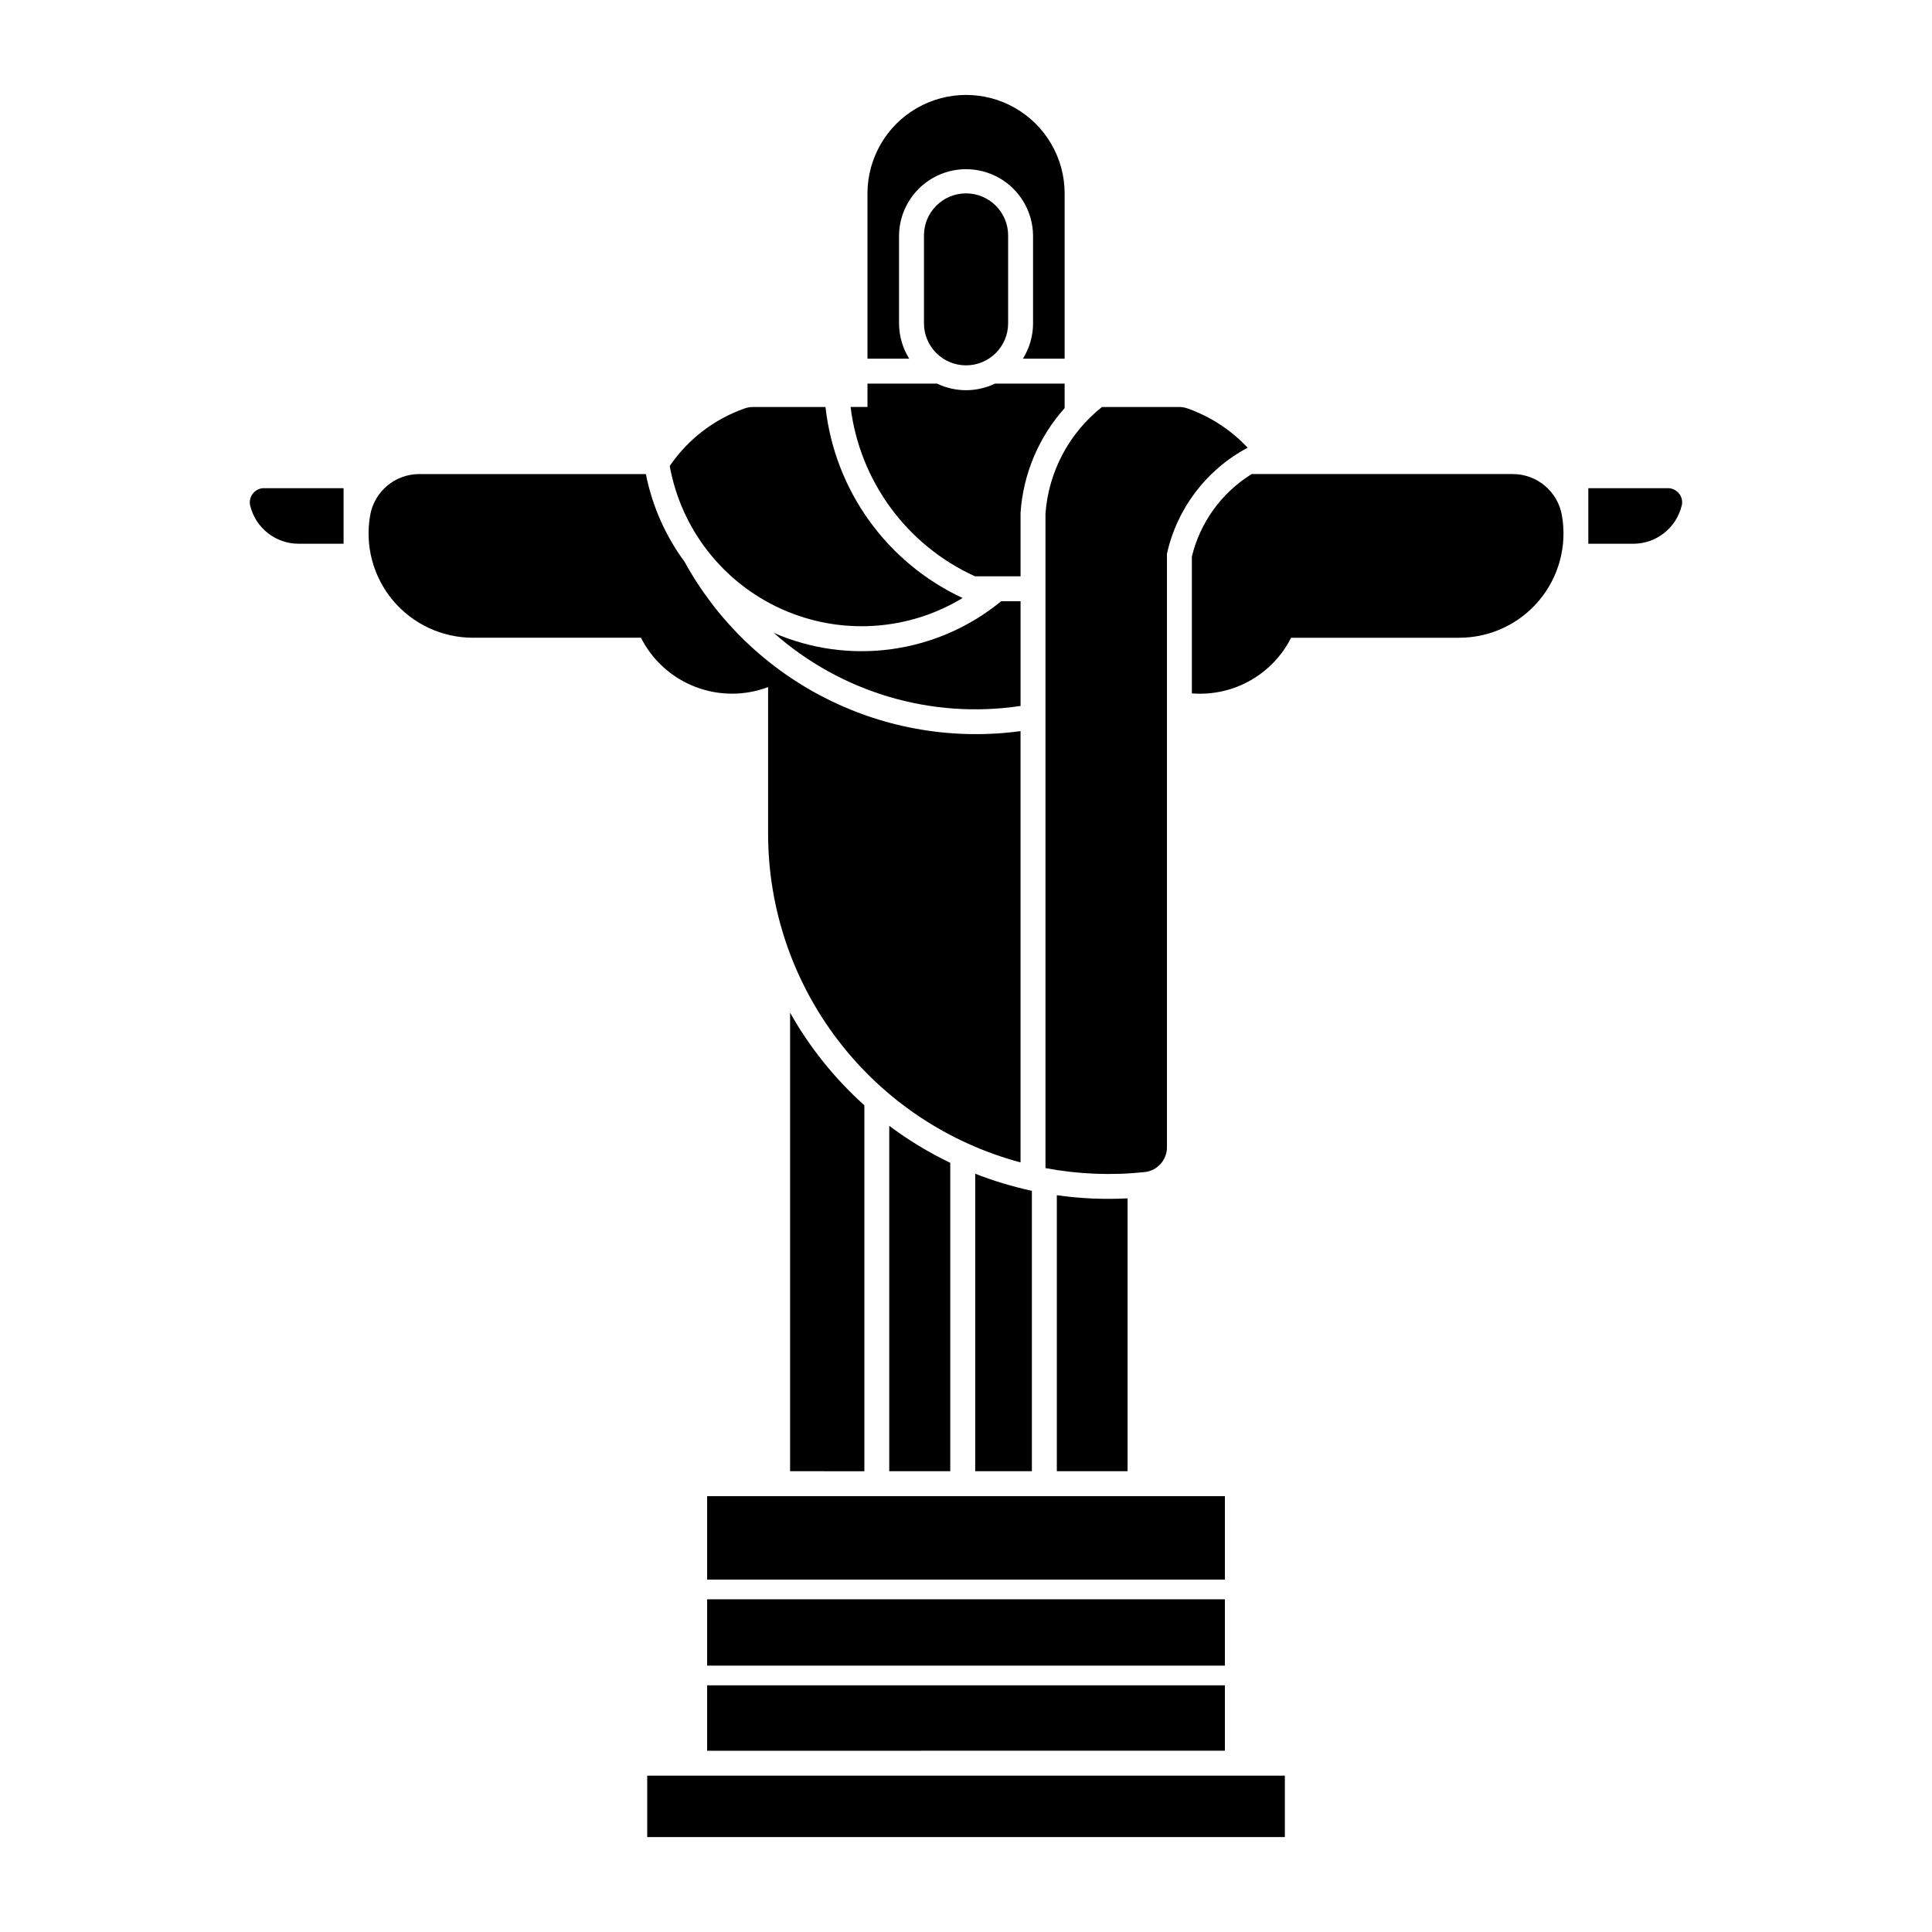
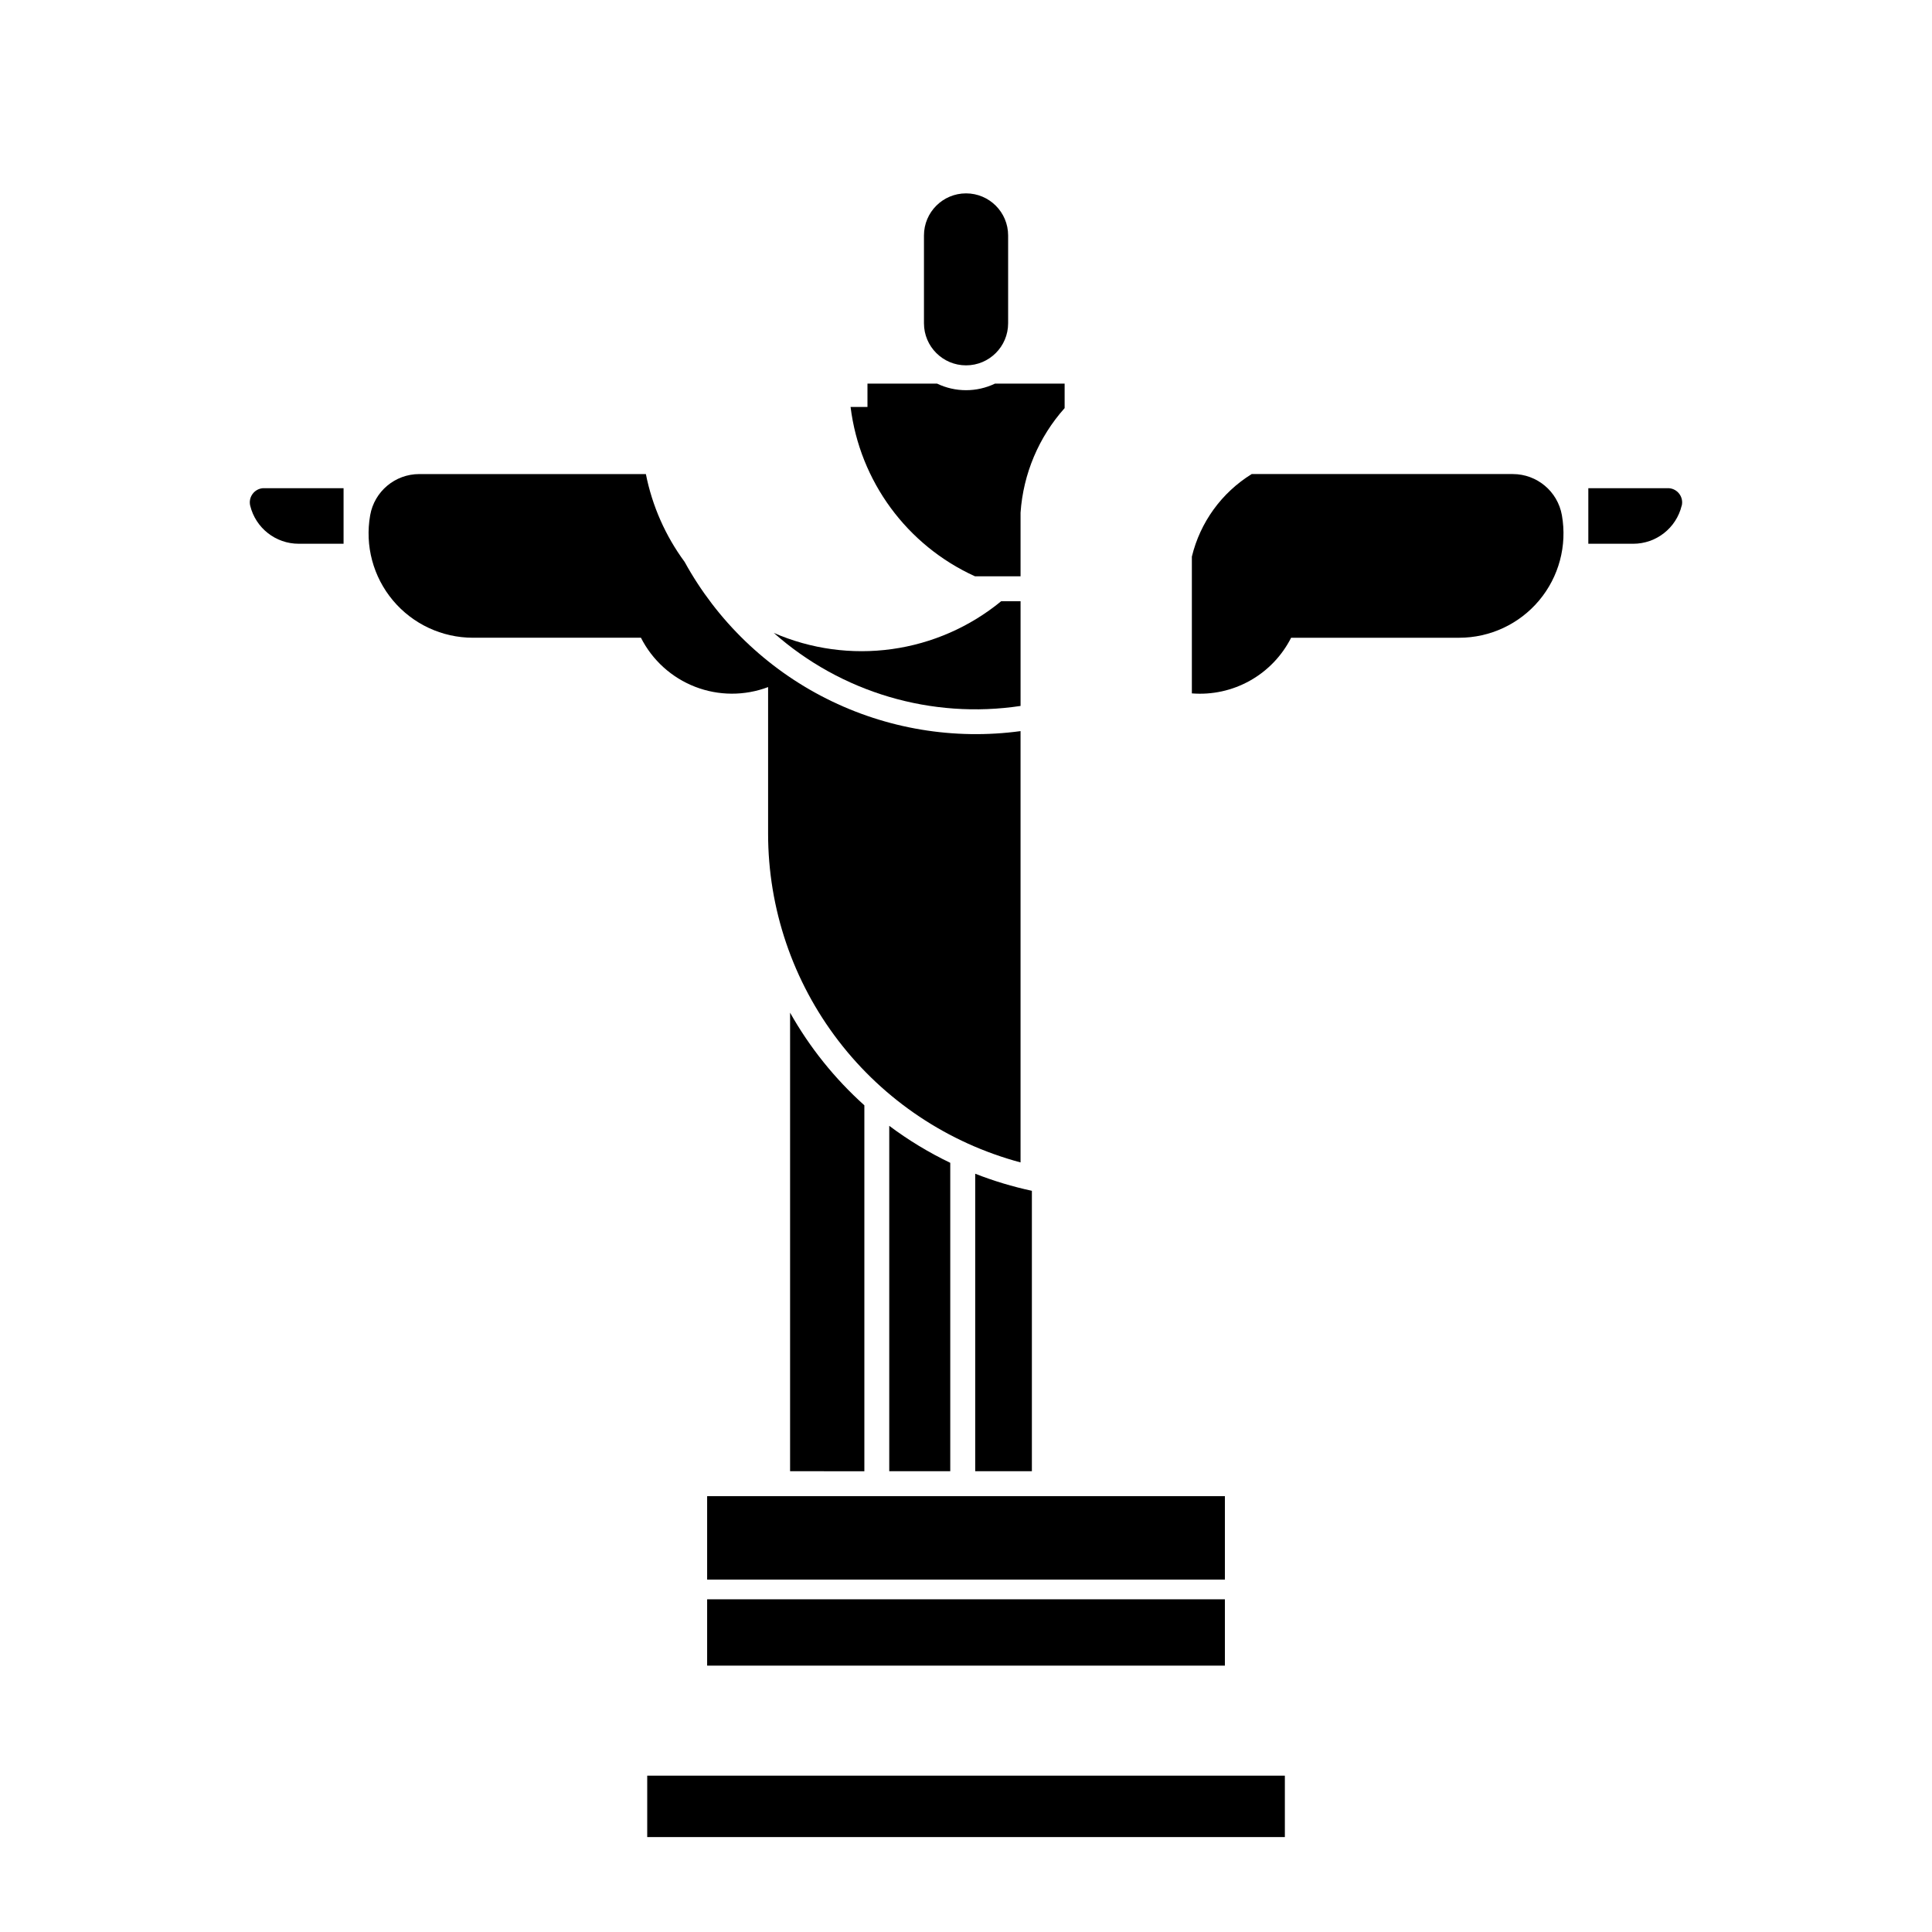
<svg xmlns="http://www.w3.org/2000/svg" fill="#000000" width="800px" height="800px" version="1.1" viewBox="144 144 512 512">
  <g>
    <path d="m331.4 585.41v-17.578h137.21v17.578z" />
-     <path d="m331.4 590.63h137.21v17.328l-137.21 0.004z" />
    <path d="m331.4 540.5v22.105h137.21v-22.105z" />
-     <path d="m399.1 302.48c-14.547 8.816-32.504 9.902-48.008 2.914-15.508-6.992-26.582-21.168-29.609-37.902 4.836-7.094 11.816-12.445 19.918-15.277 0.703-0.238 1.438-0.359 2.18-0.355h19.18c2.445 22.062 16.223 41.25 36.344 50.625z" />
    <path d="m213.64 273.38c-1.094 0.094-2.09 0.664-2.731 1.555s-0.859 2.016-0.602 3.082c1.445 5.918 6.746 10.082 12.836 10.082h11.906v-14.719z" />
    <path d="m242.1 280.54c-1.426 8.051 0.781 16.316 6.035 22.582 5.25 6.262 13.008 9.883 21.18 9.883h44.539c3.016 5.949 8.125 10.578 14.344 12.992 6.223 2.414 13.113 2.445 19.355 0.086v38.824c-0.004 19.867 6.555 39.176 18.652 54.934 12.098 15.758 29.059 27.082 48.25 32.211v-114.3c-17.633 2.394-35.574-0.609-51.469-8.617-15.891-8.004-28.984-20.637-37.555-36.23-5.094-6.91-8.598-14.855-10.266-23.273h-60.059c-6.41 0-11.895 4.602-13.008 10.914z" />
-     <path d="m447.35 454.61c3.363-0.359 5.91-3.199 5.902-6.582v-157.27c2.672-12.047 10.488-22.32 21.391-28.105-4.422-4.719-9.918-8.301-16.027-10.441-0.699-0.238-1.438-0.359-2.18-0.355h-20.395c-8.727 6.902-14.16 17.148-14.98 28.242v173.46c8.664 1.633 17.52 1.988 26.285 1.055z" />
    <path d="m486.16 313.01h44.539c8.176 0 15.93-3.621 21.184-9.883 5.25-6.266 7.461-14.531 6.035-22.582-1.117-6.312-6.602-10.914-13.008-10.914h-69.195c-7.961 4.918-13.66 12.785-15.859 21.883v36.242c5.356 0.43 10.715-0.746 15.398-3.371s8.48-6.586 10.906-11.375z" />
    <path d="m409.31 303.34c-8.297 6.809-18.312 11.199-28.945 12.676-10.629 1.48-21.465-0.004-31.305-4.289 17.859 15.816 41.809 22.906 65.398 19.355v-27.742z" />
    <path d="m388.86 229.67c0 6.16 4.992 11.152 11.152 11.152 6.16 0 11.152-4.992 11.152-11.152v-23.273c0-6.16-4.992-11.152-11.152-11.152-6.16 0-11.152 4.992-11.152 11.152z" />
    <path d="m392.33 245.66c4.852 2.328 10.504 2.328 15.359 0h18.449v6.5-0.004c-6.859 7.676-10.969 17.418-11.68 27.688v16.883l-12.066 0.004c-18.055-8.203-30.543-25.199-32.98-44.879h4.477v-6.191z" />
-     <path d="m417.77 229.67v-23.273c-0.07-6.297-3.469-12.086-8.934-15.215-5.465-3.129-12.18-3.129-17.645 0-5.469 3.129-8.867 8.918-8.938 15.215v23.273c0.004 3.316 0.938 6.57 2.699 9.387h-11.066v-43.906c0.051-9.305 5.039-17.879 13.102-22.516 8.066-4.637 17.988-4.637 26.051 0 8.062 4.637 13.055 13.211 13.102 22.516v43.906h-11.062c1.758-2.816 2.691-6.07 2.695-9.387z" />
    <path d="m353.38 533.89v-121.52c5.18 9.203 11.828 17.492 19.684 24.547v96.977z" />
    <path d="m379.66 533.89v-91.531c5.055 3.785 10.473 7.07 16.168 9.801v81.73z" />
    <path d="m402.44 533.89v-78.84c4.875 1.91 9.898 3.426 15.02 4.527v74.312z" />
-     <path d="m424.07 533.89v-73.148c6.207 0.887 12.488 1.164 18.75 0.832v72.316z" />
    <path d="m589.68 278.02c0.258-1.066 0.039-2.191-0.602-3.082s-1.637-1.461-2.731-1.555h-21.426v14.719h11.906c6.09-0.004 11.391-4.168 12.832-10.082z" />
    <path d="m484.5 614.57h-168.98v16.273h168.98z" />
  </g>
</svg>